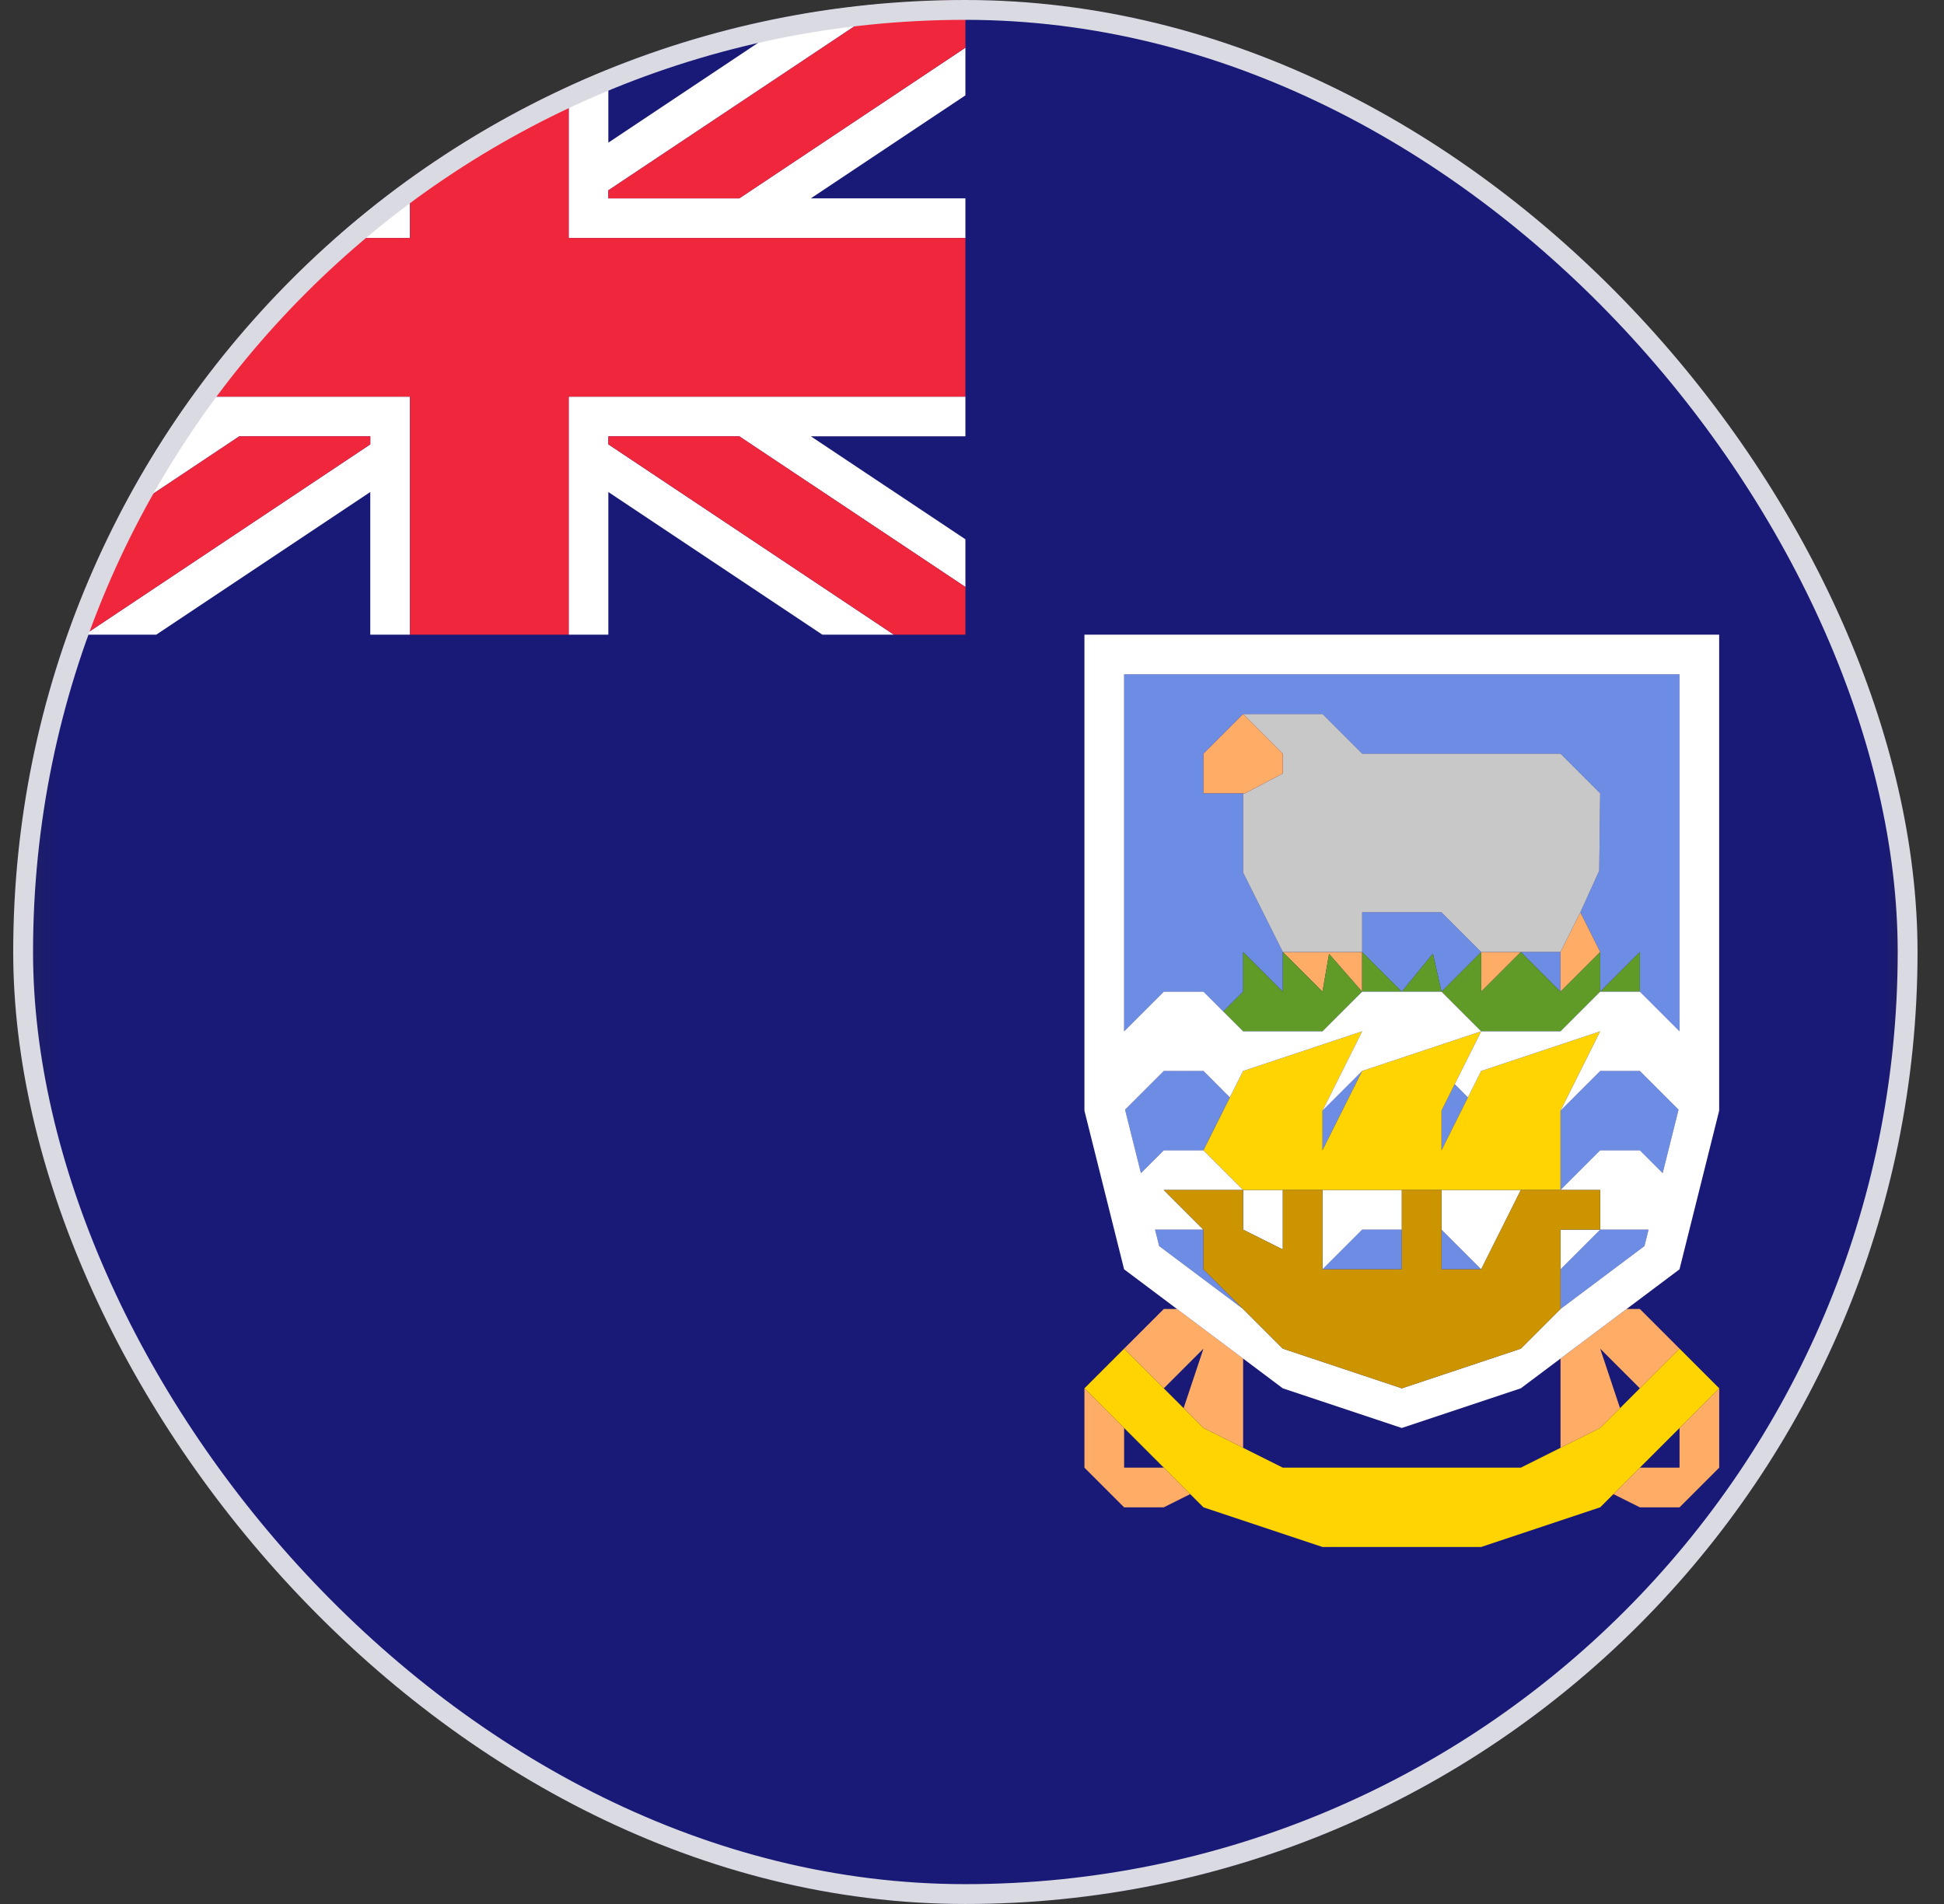
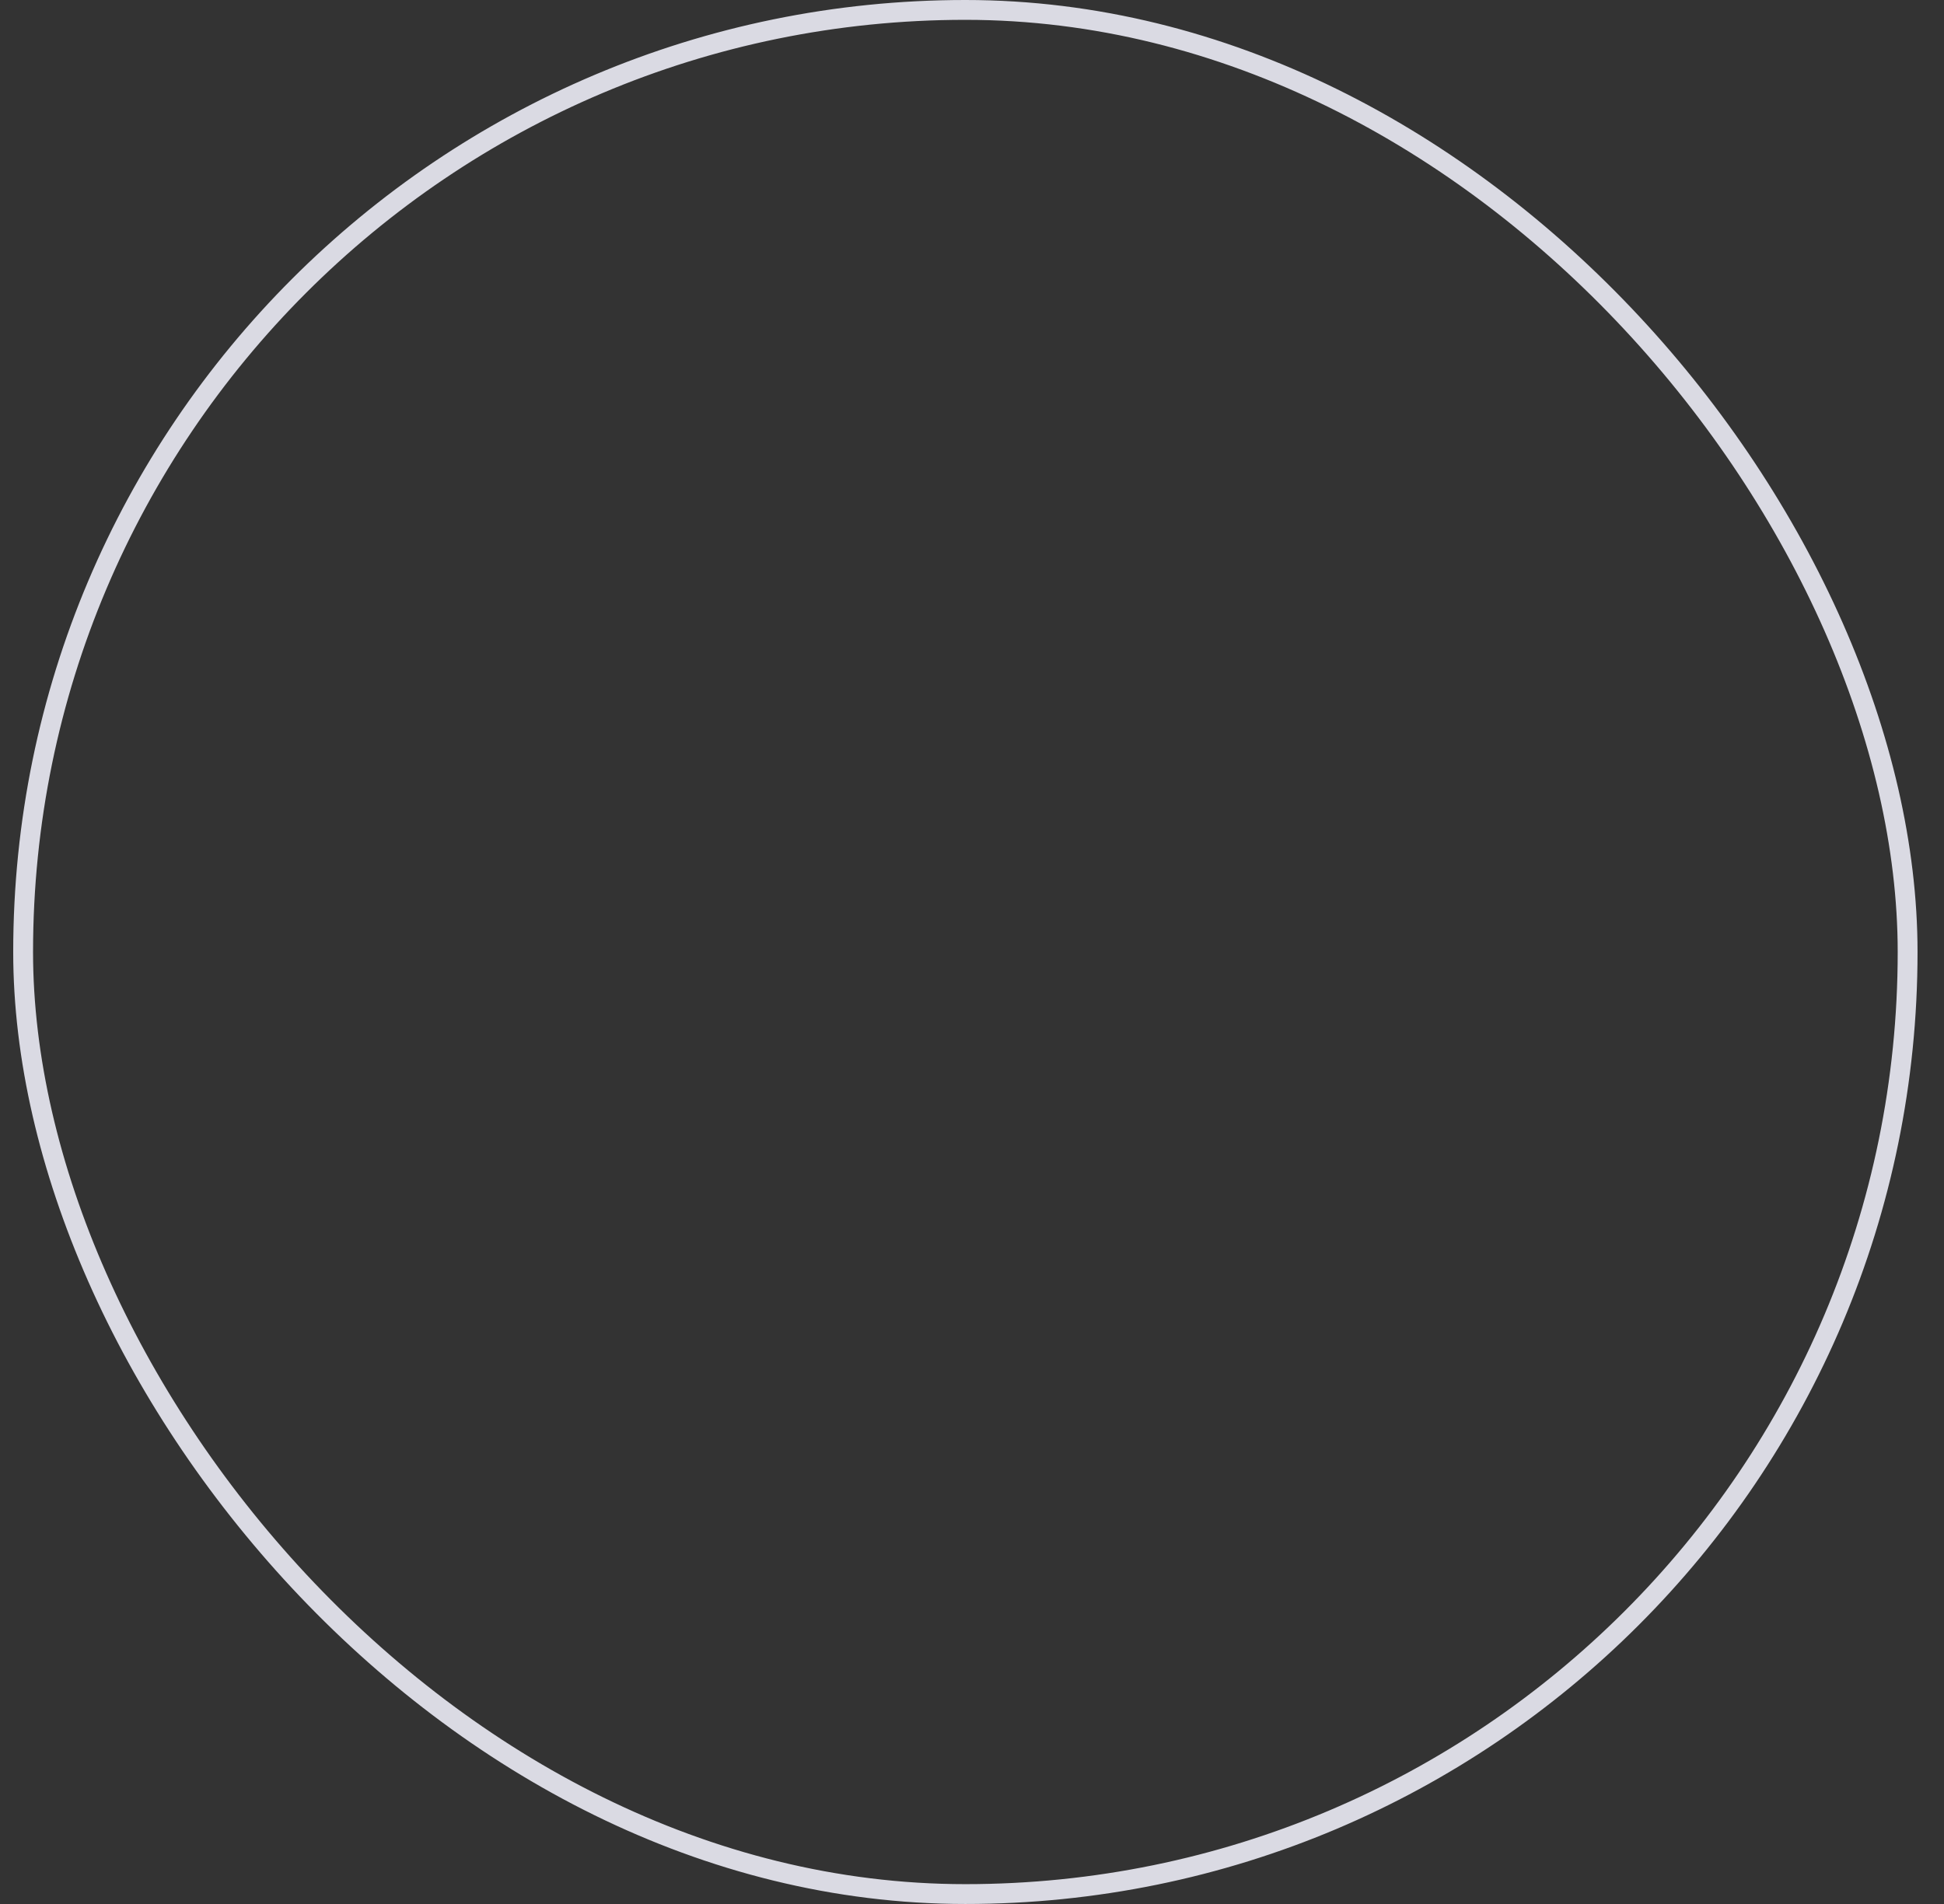
<svg xmlns="http://www.w3.org/2000/svg" width="49" height="48" viewBox="0 0 49 48" fill="none">
  <rect x="0" y="0" width="49" height="48" fill="#333333" stroke="none" />
  <g clip-path="url(#clip0_15637_3728)">
    <mask id="mask0_15637_3728" style="mask-type:luminance" maskUnits="userSpaceOnUse" x="0" y="0" width="49" height="48">
-       <path d="M48.334 0H0.333V48H48.334V0Z" fill="white" />
-     </mask>
+       </mask>
    <g mask="url(#mask0_15637_3728)">
      <path d="M24.334 48C37.588 48 48.334 37.255 48.334 24C48.334 10.745 37.588 0 24.334 0C11.079 0 0.333 10.745 0.333 24C0.333 37.255 11.079 48 24.334 48Z" fill="#191977" />
      <path d="M24.334 6V5H20.439L24.334 2.404V1.202L18.636 5H15.334V4.798L22.405 0.084C21.653 0.144 20.911 0.238 20.18 0.366L15.334 3.596V1.751C14.996 1.888 14.663 2.032 14.334 2.184V6H24.334Z" fill="white" />
      <path d="M10.333 4.512C9.686 4.978 9.064 5.474 8.467 6H10.333V4.512Z" fill="white" />
      <path d="M14.334 16H15.334V12.404L20.728 16H22.531L15.334 11.202V11H18.636L24.334 14.798V13.596L20.439 11H24.334V10H14.334V16Z" fill="white" />
      <path d="M4.846 10C4.61 10.327 4.383 10.661 4.164 11C4.148 11.025 4.132 11.05 4.116 11.075C3.712 11.706 3.337 12.357 2.992 13.026L6.031 11H9.334V11.202L2.136 16H3.939L9.333 12.404V16H10.333V10H4.846Z" fill="white" />
      <path d="M15.334 5H18.636L24.334 1.202V0C23.684 0 23.042 0.033 22.405 0.084L15.334 4.798V5Z" fill="#F0263C" />
      <path d="M15.334 11V11.202L22.531 16H24.334V14.798L18.636 11H15.334Z" fill="#F0263C" />
      <path d="M9.333 11.202V11H6.031L2.992 13.026C2.499 13.982 2.067 14.974 1.705 16H2.136L9.333 11.202Z" fill="#F0263C" />
      <path d="M10.334 16H14.334V10H24.333V6H14.334V2.184C12.921 2.832 11.582 3.613 10.334 4.512V6H8.467C7.116 7.192 5.901 8.534 4.846 10H10.334L10.334 16Z" fill="#F0263C" />
      <path d="M30.334 34L29.834 35.5L30.334 36L31.334 36.5V34.25L29.667 33H29.334L28.334 34L29.334 35L30.334 34Z" fill="#FFAD66" />
      <path d="M28.334 37V36L27.334 35V37L28.334 38H29.334L30 37.667L29.334 37H28.334Z" fill="#FFAD66" />
      <path d="M39.334 36.5L40.334 36L40.834 35.5L40.334 34L41.334 35L42.334 34L41.334 33H41L39.334 34.25V36.5Z" fill="#FFAD66" />
      <path d="M42.334 37H41.334L40.667 37.667L41.334 38H42.334L43.334 37V35L42.334 36V37Z" fill="#FFAD66" />
      <path d="M36.334 32H37.334L36.334 31V32Z" fill="#6D8DE4" />
      <path d="M33.334 32H35.334V31H34.334L33.334 32Z" fill="#6D8DE4" />
      <path d="M30.334 32V31H29.334H29.114L29.218 31.413L31.334 33L30.334 32Z" fill="#6D8DE4" />
      <path d="M39.334 33L41.45 31.413L41.553 31H41.334H40.334L39.334 32V33Z" fill="#6D8DE4" />
      <path d="M39.334 30L40.334 29H41.334L41.909 29.575L42.309 27.975L41.334 27H40.334L39.334 28V29V30Z" fill="#6D8DE4" />
      <path d="M34.334 27L33.334 28V29L34.334 27Z" fill="#6D8DE4" />
      <path d="M30.333 27H29.333L28.358 27.975L28.758 29.575L29.333 29H30.333L31 27.667L30.333 27Z" fill="#6D8DE4" />
      <path d="M36.334 29L37 27.667L36.667 27.334L36.334 28V29Z" fill="#6D8DE4" />
      <path d="M38.334 24L39.334 25V24H38.334Z" fill="#6D8DE4" />
      <path d="M28.334 17V26L29.334 25H30.334L30.834 25.5L31.334 25V24L32.334 25V24L31.334 22V21V20H30.334V19L31.334 18H33.334L34.334 19H39.334L40.334 20L40.31 21.952L39.834 23L40.334 24V25L41.334 24V25L42.334 26V17H28.334Z" fill="#6D8DE4" />
-       <path d="M36.334 23H34.334V24L35.334 25L36.111 24.048L36.115 24.06L36.119 24.048L36.334 25L37.334 24L36.334 23Z" fill="#6D8DE4" />
      <path d="M34.334 31H35.334V30H33.334V32L34.334 31Z" fill="white" />
-       <path d="M37.334 32L38.334 30H36.334V31L37.334 32Z" fill="white" />
      <path d="M32.334 31.5V30H31.334V31L32.334 31.5Z" fill="white" />
-       <path d="M39.334 32L40.334 31H39.334V32Z" fill="white" />
      <path d="M33.334 24H32.334L33.334 25L33.5 24.048L34.333 25V24H33.334Z" fill="#FFAD66" />
      <path d="M37.334 25L38.334 24H37.334V25Z" fill="#FFAD66" />
      <path d="M39.334 25L40.334 24L39.834 23L39.334 24V25Z" fill="#FFAD66" />
      <path d="M40.334 25H41.334V24L40.334 25Z" fill="#619B27" />
      <path d="M34.334 25H35.334L34.334 24V25Z" fill="#619B27" />
      <path d="M36.115 24.06L36.111 24.048L35.334 25H36.334L36.119 24.048L36.115 24.06Z" fill="#619B27" />
      <path d="M33.334 25L32.334 24V25L31.333 24V25L30.834 25.5L31.333 26H33.334L34.333 25L33.5 24.048L33.334 25Z" fill="#619B27" />
      <path d="M39.334 25L38.334 24L37.334 25V24L36.334 25L37.334 26H39.334L40.334 25V24L39.334 25Z" fill="#619B27" />
      <path d="M34.334 24V23H36.334L37.334 24H38.334H39.334L39.834 23L40.31 21.952L40.334 20L39.334 19H34.334L33.334 18H31.334L32.334 19V19.5L31.381 20H31.334V21V22L32.334 24H33.334H34.334Z" fill="#C8C8C8" />
      <path d="M32.334 19.5V19L31.334 18L30.334 19V20H31.334H31.381L32.334 19.5Z" fill="#FFAD66" />
      <path d="M40.834 35.5L40.334 36L39.334 36.5L38.334 37H32.334L31.334 36.5L30.334 36L29.834 35.5L29.334 35L28.334 34L27.334 35L28.334 36L29.334 37L30 37.667L30.334 38L33.334 39H37.334L40.334 38L40.667 37.667L41.334 37L42.334 36L43.334 35L42.334 34L41.334 35L40.834 35.5Z" fill="#FFD400" />
      <path d="M34.334 27L33.334 29V28L34.334 26L31.334 27L31 27.667L30.334 29L31.334 30H32.334H33.334H35.334H36.334H38.334H39.334V29V28L40.334 26L37.334 27L37 27.667L36.334 29V28L36.667 27.333L37.334 26L34.334 27Z" fill="#FFD400" />
      <path d="M27.334 16V28L27.959 30.5L28.334 32L29.667 33L31.334 34.25L32.333 35L35.333 36L38.333 35L39.333 34.25L41 33L42.333 32L42.708 30.5L43.333 28V16H27.334ZM42.334 26L41.334 25H40.334L39.334 26H37.334L36.667 27.333L37 27.667L37.334 27L40.334 26L39.334 28L40.334 27H41.334L42.309 27.975L41.909 29.575L41.334 29H40.334L39.334 30H40.334V31H41.553L41.45 31.413L39.334 33L38.334 34L35.334 35L32.334 34L31.334 33L29.218 31.413L29.114 31H30.334L29.334 30H31.334L30.334 29H29.334L28.758 29.575L28.358 27.975L29.334 27H30.334L31 27.667L31.334 27L34.334 26L33.334 28L34.334 27L37.334 26L36.334 25H34.334L33.334 26H31.334L30.834 25.5L30.334 25H29.334L28.334 26V17H42.334L42.334 26Z" fill="white" />
      <path d="M37.333 32H36.334V31V30H35.334V31V32H33.334V30H32.334V31.5L31.333 31V30H29.334L30.334 31V32L31.333 33L32.334 34L35.334 35L38.334 34L39.334 33V32V31H40.333V30H39.334H38.334L37.333 32Z" fill="#CC9500" />
    </g>
  </g>
  <rect x="0.583" y="0.25" width="47.5" height="47.5" rx="23.75" stroke="#DADAE3" stroke-width="0.5" />
  <defs>
    <clipPath id="clip0_15637_3728">
      <rect x="0.333" width="48" height="48" rx="24" fill="white" />
    </clipPath>
  </defs>
</svg>